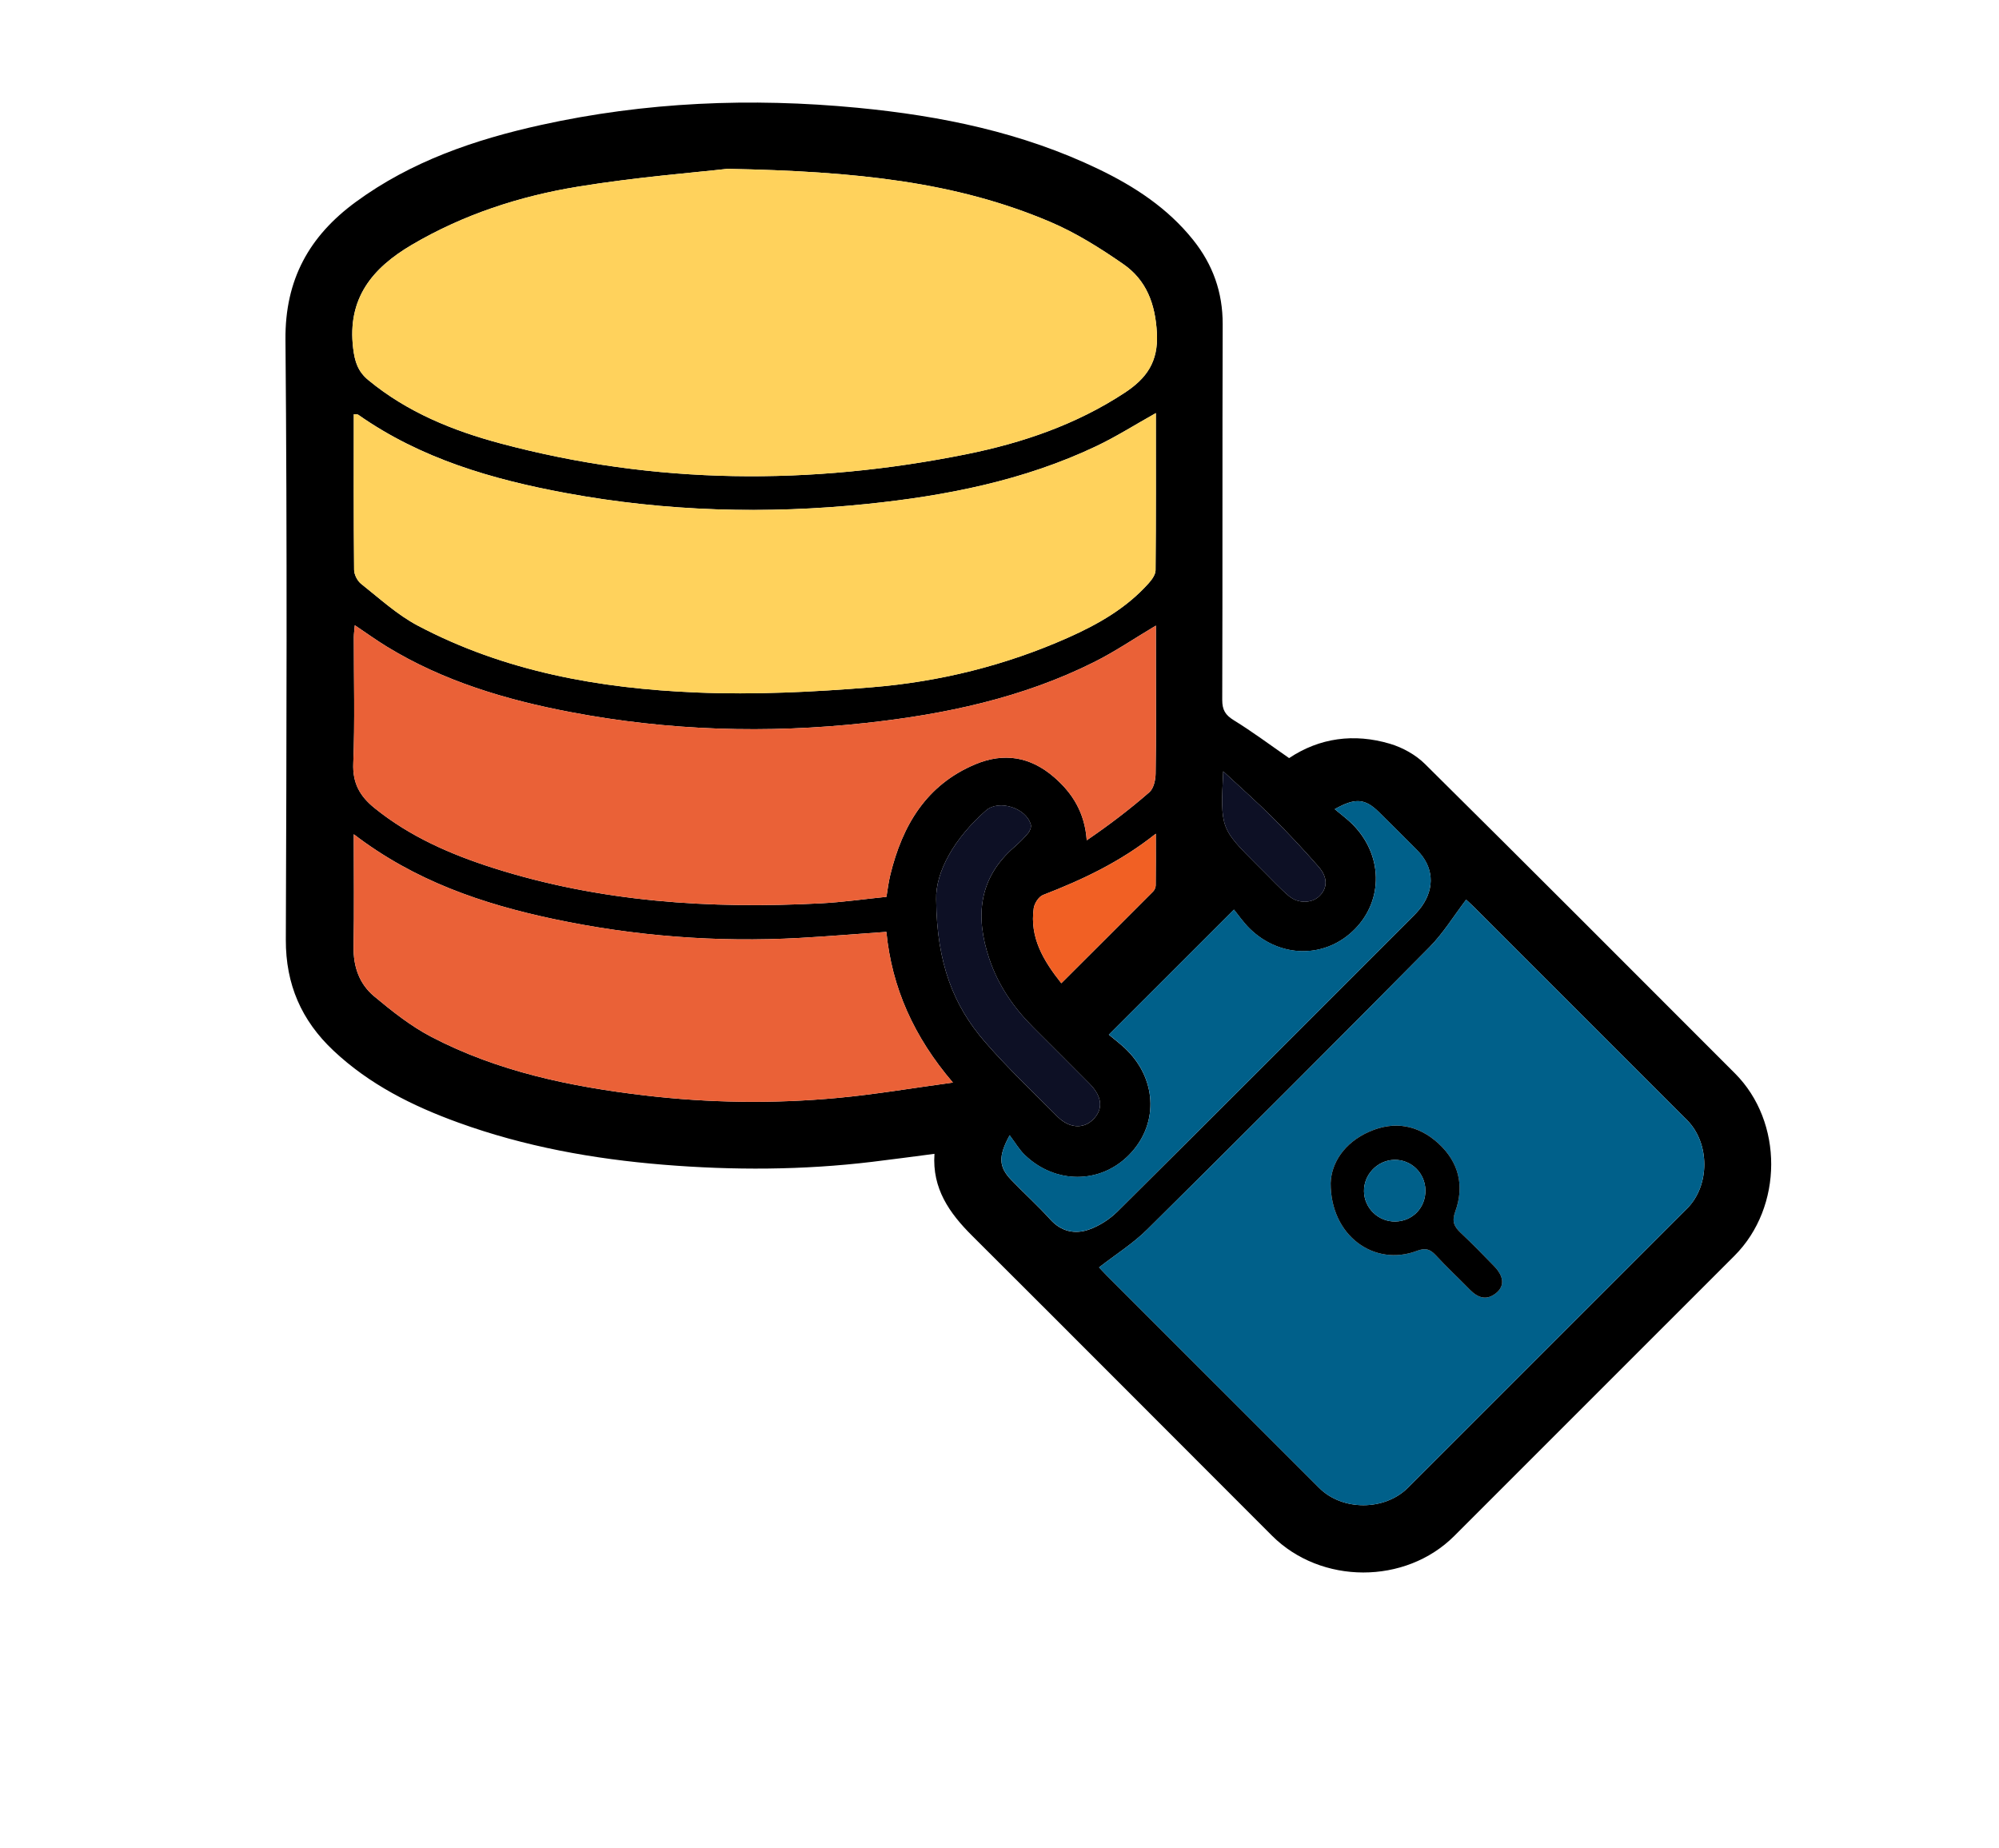
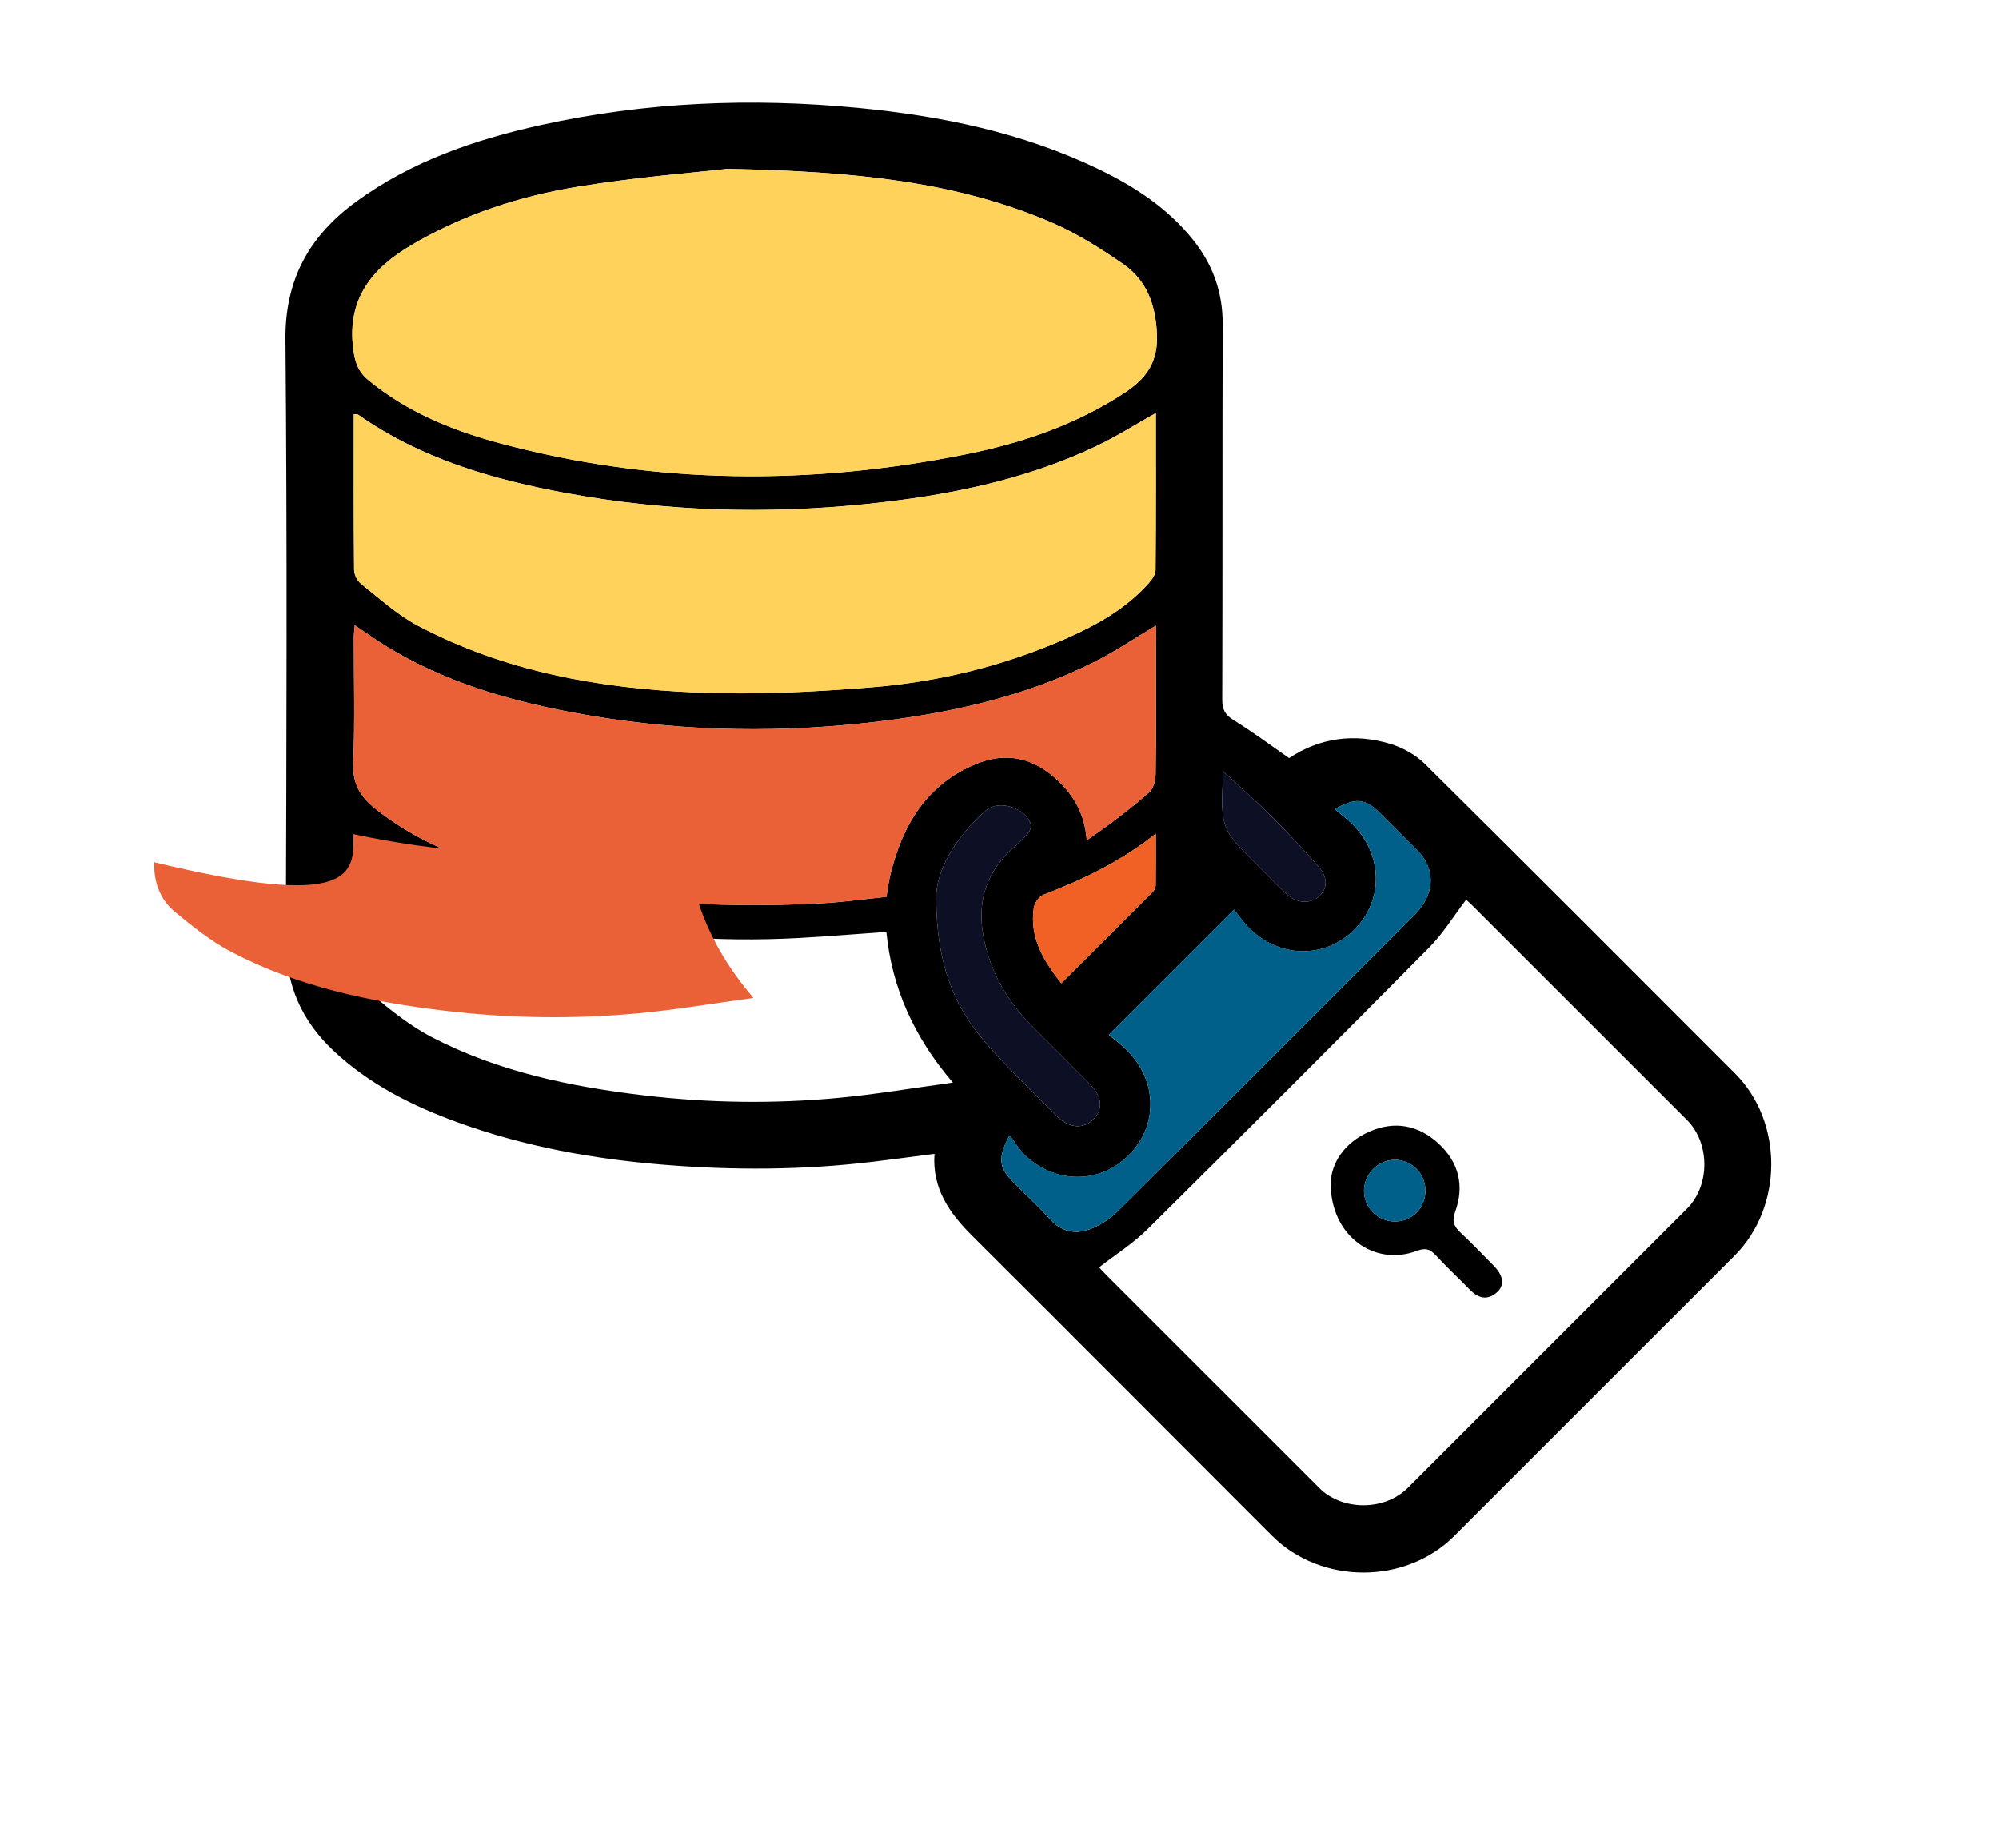
<svg xmlns="http://www.w3.org/2000/svg" version="1.1" id="Layer_1" x="0px" y="0px" viewBox="0 0 720.99 666.45" enable-background="new 0 0 720.99 666.45" xml:space="preserve">
  <g>
    <path d="M464.95,273.41c10.99-7.33,23.44-9,36.34-5.18c4.57,1.35,9.3,3.97,12.67,7.31c37.41,37.05,74.59,74.34,111.8,111.58   c17.5,17.51,17.41,48.17-0.17,65.76c-33.69,33.7-67.39,67.4-101.09,101.08c-17.6,17.59-48.07,17.54-65.73-0.12   c-36.05-36.06-72.03-72.18-108.15-108.17c-8.18-8.15-14.46-16.99-13.58-29.54c-7.73,1-15.06,2-22.41,2.88   c-25.06,3.02-50.15,3.1-75.3,1.05c-25.31-2.06-50.1-6.53-74.02-15.2c-16.54-5.99-32.1-13.76-45.08-25.99   c-11.51-10.84-17.19-23.85-17.14-39.94c0.26-72.15,0.51-144.3-0.13-216.44c-0.19-21.68,8.6-37.37,25.36-49.65   c19.99-14.65,42.88-22.48,66.73-27.75c37.7-8.33,75.81-9.9,114.2-6.22c30.15,2.89,59.49,8.9,86.98,22.13   c13.01,6.26,24.95,14.08,34.1,25.52c7.1,8.88,10.7,18.88,10.66,30.41c-0.15,45.15-0.01,90.31-0.16,135.46   c-0.01,3.66,1.12,5.49,4.19,7.38C451.82,263.96,458.22,268.75,464.95,273.41z M262.33,60.89c-11.34,1.3-32.77,2.97-53.9,6.43   c-21.05,3.44-41.31,10.04-59.92,20.99c-14.27,8.4-23.31,19.34-21.14,37.29c0.59,4.87,1.72,8.38,5.46,11.47   c14.05,11.61,30.52,18.28,47.78,22.88c55.69,14.87,111.86,15.18,168.15,3.82c20.11-4.06,39.43-10.67,56.84-22.1   c7.91-5.2,12.22-11.14,11.66-21.54c-0.57-10.59-3.78-19.11-12.18-24.92c-8.29-5.74-17-11.22-26.24-15.16   C344.9,65.6,308.92,61.78,262.33,60.89z M396.41,457.08c0.47,0.49,1.56,1.72,2.73,2.88c25.56,25.57,51.12,51.14,76.7,76.69   c8.32,8.31,23.58,8.27,31.93-0.07c33.58-33.57,67.16-67.14,100.72-100.72c8.3-8.31,8.27-23.61-0.04-31.92   c-25.68-25.69-51.36-51.37-77.05-77.04c-1.15-1.15-2.38-2.21-2.6-2.42c-4.49,5.89-8.28,12.13-13.27,17.17   c-33.75,34.1-67.69,68.03-101.77,101.79C408.69,448.46,402.5,452.34,396.41,457.08z M416.89,148.98   c-7.57,4.24-14.31,8.52-21.47,11.92c-26.17,12.43-54.2,17.91-82.75,20.85c-36.29,3.75-72.51,2.71-108.44-3.92   c-26.64-4.92-52.42-12.39-75-28.24c-0.32-0.22-0.86-0.12-1.62-0.21c0,18.83-0.07,37.48,0.11,56.12c0.02,1.73,1.18,4,2.55,5.08   c6.62,5.24,12.99,11.12,20.38,15.03c31.37,16.59,65.59,22.68,100.51,24.13c21.05,0.87,42.28-0.17,63.3-1.88   c24.44-1.99,48.19-7.86,70.73-17.88c10.85-4.83,21.12-10.66,29.15-19.69c1.14-1.28,2.42-3.07,2.44-4.63   C416.95,186.88,416.89,168.08,416.89,148.98z M416.9,225.62c-7.72,4.6-14.72,9.37-22.23,13.13   c-25.93,12.99-53.88,18.87-82.44,21.99c-35.64,3.9-71.19,2.79-106.44-3.92c-23.3-4.43-45.88-11.14-66.32-23.65   c-3.78-2.31-7.38-4.92-11.5-7.68c-0.15,1.78-0.35,3.05-0.35,4.31c-0.02,15.16,0.41,30.35-0.2,45.49   c-0.29,7.21,2.41,11.89,7.66,16.13c12.78,10.33,27.5,16.74,42.96,21.66c38.46,12.22,77.99,14.79,117.98,12.71   c7.92-0.41,15.8-1.55,23.7-2.35c0.26-1.74,0.42-2.88,0.62-4.01c0.23-1.31,0.45-2.62,0.77-3.92c4.36-17.81,12.93-32.44,30.69-39.88   c10.33-4.32,19.83-2.73,28.35,4.63c6.77,5.85,11.11,12.93,11.81,22.79c8-5.45,15.49-11.14,22.57-17.32   c1.55-1.35,2.24-4.39,2.27-6.67c0.21-13.33,0.1-26.66,0.1-39.99C416.9,234.64,416.9,230.22,416.9,225.62z M127.6,300.87   c0,14.36,0.17,27.5-0.07,40.63c-0.13,7.16,2.1,13.39,7.4,17.81c6.47,5.39,13.22,10.76,20.64,14.63   c24.05,12.55,50.22,17.96,76.93,21.12c23.23,2.74,46.52,3.06,69.78,0.89c13.48-1.26,26.86-3.55,41.41-5.52   c-14.12-16.5-22.04-34.27-24-54.35c-10.78,0.76-21.05,1.62-31.34,2.19c-29.9,1.65-59.53-0.65-88.81-6.86   C174.04,325.99,149.63,317.74,127.6,300.87z M481.41,291.82c2.49,2.11,4.67,3.68,6.52,5.57c10.79,10.94,11.1,27.07,0.81,37.62   c-10.46,10.72-26.89,10.75-37.99-0.08c-2.33-2.28-4.2-5.04-5.7-6.87c-15.49,15.48-29.93,29.91-45.12,45.1   c2.02,1.72,4.59,3.59,6.78,5.84c10.81,11.06,10.96,26.95,0.47,37.57c-10.38,10.51-26.62,10.55-37.61-0.06   c-1.98-1.92-3.41-4.41-5.41-7.06c-4.21,7.67-3.91,11.42,0.56,16.08c4.61,4.81,9.59,9.27,14.04,14.22c4,4.45,8.91,5.48,14.01,3.69   c3.76-1.32,7.47-3.72,10.31-6.54c35.34-35.09,70.51-70.33,105.71-105.55c1.41-1.41,2.84-2.84,3.99-4.46   c4.85-6.86,4.2-14.4-1.63-20.23c-4.59-4.59-9.15-9.22-13.8-13.76C492.37,288,488.87,287.62,481.41,291.82z M337.66,324.38   c0.18,23.2,6.37,38.42,17.58,51.37c8.16,9.42,17.28,18,26.07,26.87c4.21,4.26,9.28,4.66,12.79,1.28c3.9-3.75,3.56-8.32-1.11-13.05   c-6.79-6.87-13.65-13.66-20.47-20.5c-7.02-7.05-12.52-15.08-15.71-24.58c-5.16-15.32-3.85-29.17,9.16-40.39   c1.76-1.52,3.42-3.19,4.9-4.97c0.63-0.76,1.15-2.12,0.92-2.99c-1.63-6.03-11.51-9.18-16.14-5.14   C344.17,302.29,337.36,314.54,337.66,324.38z M382.79,354.6c11.25-11.23,22.2-22.13,33.1-33.08c0.53-0.53,0.93-1.45,0.94-2.19   c0.08-5.88,0.04-11.76,0.04-18.65c-12.88,10.24-26.52,16.61-40.67,22.09c-1.54,0.6-3.11,3.01-3.36,4.77   C371.34,338.07,376.25,346.37,382.79,354.6z M441.19,278.19c-1,20.56-1,20.56,12.28,33.82c0.82,0.82,1.64,1.65,2.47,2.46   c2.96,2.91,5.77,6.01,8.93,8.67c3.36,2.83,8.28,2.66,10.96,0.07c2.99-2.87,3.16-6.73-0.24-10.62   c-5.35-6.12-10.92-12.07-16.67-17.82C453.46,289.33,447.65,284.21,441.19,278.19z" />
    <path fill="#FFD25C" d="M262.33,60.89c46.59,0.89,82.58,4.71,116.52,19.16c9.24,3.93,17.95,9.42,26.24,15.16   c8.4,5.81,11.61,14.32,12.18,24.92c0.55,10.4-3.75,16.35-11.66,21.54c-17.4,11.43-36.73,18.03-56.84,22.1   c-56.28,11.37-112.45,11.05-168.15-3.82c-17.26-4.61-33.73-11.28-47.78-22.88c-3.74-3.09-4.87-6.59-5.46-11.47   c-2.17-17.95,6.87-28.89,21.14-37.29c18.61-10.95,38.87-17.55,59.92-20.99C229.56,63.86,250.99,62.2,262.33,60.89z" />
-     <path fill="#00608A" d="M396.41,457.08c6.1-4.74,12.28-8.63,17.34-13.64c34.09-33.77,68.02-67.69,101.77-101.79   c4.99-5.04,8.78-11.29,13.27-17.17c0.23,0.21,1.46,1.27,2.6,2.42c25.69,25.67,51.37,51.35,77.05,77.04   c8.31,8.31,8.34,23.62,0.04,31.92c-33.57,33.58-67.14,67.16-100.72,100.72c-8.35,8.35-23.61,8.38-31.93,0.07   c-25.58-25.55-51.14-51.12-76.7-76.69C397.97,458.8,396.87,457.58,396.41,457.08z M479.93,426.67   c-0.05,19.08,15.75,30.26,31.11,24.46c3.06-1.16,4.74-0.65,6.81,1.59c3.95,4.28,8.23,8.25,12.3,12.42   c2.97,3.04,6.19,4.02,9.65,1.05c2.94-2.52,2.57-5.95-0.92-9.56c-3.94-4.07-7.9-8.12-12.02-12c-2.38-2.24-3.3-4.07-1.99-7.66   c3.38-9.29,1.27-17.83-6.04-24.56c-7.27-6.69-15.88-8.3-24.98-4.27C484.8,412.14,480.2,419.41,479.93,426.67z" />
    <path fill="#FFD25C" d="M416.89,148.98c0,19.09,0.06,37.89-0.11,56.69c-0.01,1.56-1.3,3.35-2.44,4.63   c-8.03,9.02-18.29,14.86-29.15,19.69c-22.53,10.02-46.29,15.9-70.73,17.88c-21.02,1.71-42.25,2.76-63.3,1.88   c-34.92-1.45-69.14-7.54-100.51-24.13c-7.38-3.9-13.75-9.79-20.38-15.03c-1.37-1.08-2.54-3.35-2.55-5.08   c-0.18-18.64-0.11-37.29-0.11-56.12c0.76,0.09,1.3-0.01,1.62,0.21c22.57,15.86,48.36,23.32,75,28.24   c35.92,6.63,72.14,7.67,108.44,3.92c28.55-2.95,56.58-8.43,82.75-20.85C402.58,157.5,409.32,153.22,416.89,148.98z" />
    <path fill="#EA6137" d="M416.9,225.62c0,4.6,0,9.02,0,13.45c0,13.33,0.11,26.66-0.1,39.99c-0.04,2.28-0.72,5.32-2.27,6.67   c-7.08,6.17-14.57,11.87-22.57,17.32c-0.7-9.86-5.04-16.95-11.81-22.79c-8.52-7.36-18.02-8.95-28.35-4.63   c-17.76,7.44-26.33,22.07-30.69,39.88c-0.32,1.29-0.54,2.61-0.77,3.92c-0.2,1.13-0.35,2.28-0.62,4.01   c-7.89,0.8-15.78,1.94-23.7,2.35c-39.99,2.07-79.52-0.49-117.98-12.71c-15.46-4.91-30.18-11.33-42.96-21.66   c-5.25-4.24-7.95-8.92-7.66-16.13c0.61-15.14,0.18-30.32,0.2-45.49c0-1.26,0.2-2.52,0.35-4.31c4.12,2.77,7.72,5.37,11.5,7.68   c20.45,12.51,43.03,19.22,66.32,23.65c35.25,6.71,70.81,7.82,106.44,3.92c28.56-3.12,56.51-9,82.44-21.99   C402.18,234.99,409.18,230.22,416.9,225.62z" />
-     <path fill="#EA6137" d="M127.6,300.87c22.02,16.87,46.44,25.13,71.95,30.54c29.28,6.21,58.91,8.51,88.81,6.86   c10.29-0.57,20.56-1.43,31.34-2.19c1.96,20.08,9.88,37.85,24,54.35c-14.55,1.98-27.93,4.26-41.41,5.52   c-23.26,2.18-46.56,1.86-69.78-0.89c-26.71-3.16-52.88-8.57-76.93-21.12c-7.42-3.87-14.17-9.24-20.64-14.63   c-5.31-4.42-7.53-10.65-7.4-17.81C127.77,328.37,127.6,315.23,127.6,300.87z" />
+     <path fill="#EA6137" d="M127.6,300.87c29.28,6.21,58.91,8.51,88.81,6.86   c10.29-0.57,20.56-1.43,31.34-2.19c1.96,20.08,9.88,37.85,24,54.35c-14.55,1.98-27.93,4.26-41.41,5.52   c-23.26,2.18-46.56,1.86-69.78-0.89c-26.71-3.16-52.88-8.57-76.93-21.12c-7.42-3.87-14.17-9.24-20.64-14.63   c-5.31-4.42-7.53-10.65-7.4-17.81C127.77,328.37,127.6,315.23,127.6,300.87z" />
    <path fill="#00608A" d="M481.41,291.82c7.46-4.19,10.96-3.82,15.95,1.05c4.64,4.54,9.2,9.17,13.8,13.76   c5.83,5.82,6.48,13.37,1.63,20.23c-1.14,1.62-2.58,3.05-3.99,4.46c-35.2,35.22-70.38,70.47-105.71,105.55   c-2.84,2.82-6.56,5.22-10.31,6.54c-5.09,1.79-10.01,0.76-14.01-3.69c-4.45-4.94-9.43-9.41-14.04-14.22   c-4.47-4.66-4.77-8.42-0.56-16.08c2,2.65,3.43,5.14,5.41,7.06c10.99,10.61,27.23,10.57,37.61,0.06   c10.49-10.61,10.34-26.51-0.47-37.57c-2.19-2.24-4.77-4.12-6.78-5.84c15.19-15.19,29.64-29.62,45.12-45.1   c1.5,1.83,3.37,4.6,5.7,6.87c11.1,10.83,27.53,10.81,37.99,0.08c10.29-10.55,9.98-26.67-0.81-37.62   C486.07,295.5,483.9,293.93,481.41,291.82z" />
    <path fill="#0D1025" d="M337.66,324.38c-0.3-9.84,6.51-22.1,17.99-32.11c4.62-4.04,14.51-0.89,16.14,5.14   c0.24,0.87-0.29,2.23-0.92,2.99c-1.48,1.78-3.14,3.45-4.9,4.97c-13.01,11.22-14.31,25.07-9.16,40.39   c3.2,9.5,8.69,17.53,15.71,24.58c6.81,6.84,13.68,13.63,20.47,20.5c4.67,4.73,5.01,9.31,1.11,13.05   c-3.51,3.37-8.58,2.98-12.79-1.28c-8.78-8.87-17.91-17.45-26.07-26.87C344.03,362.8,337.84,347.58,337.66,324.38z" />
    <path fill="#F16024" d="M382.79,354.6c-6.54-8.23-11.44-16.52-9.95-27.06c0.25-1.76,1.82-4.17,3.36-4.77   c14.15-5.48,27.8-11.84,40.67-22.09c0,6.89,0.03,12.77-0.04,18.65c-0.01,0.74-0.42,1.66-0.94,2.19   C404.99,332.46,394.04,343.37,382.79,354.6z" />
    <path fill="#0D1025" d="M441.19,278.19c6.47,6.02,12.27,11.13,17.73,16.59c5.75,5.75,11.32,11.7,16.67,17.82   c3.4,3.89,3.22,7.74,0.24,10.62c-2.69,2.59-7.6,2.76-10.96-0.07c-3.17-2.67-5.97-5.76-8.93-8.67c-0.83-0.82-1.65-1.64-2.47-2.46   C440.18,298.75,440.18,298.75,441.19,278.19z" />
    <path d="M479.93,426.67c0.27-7.26,4.87-14.53,13.92-18.53c9.11-4.02,17.71-2.41,24.98,4.27c7.32,6.73,9.43,15.27,6.04,24.56   c-1.3,3.59-0.39,5.42,1.99,7.66c4.12,3.88,8.08,7.93,12.02,12c3.49,3.6,3.87,7.04,0.92,9.56c-3.47,2.97-6.68,1.99-9.65-1.05   c-4.07-4.17-8.35-8.14-12.3-12.42c-2.07-2.24-3.75-2.75-6.81-1.59C495.68,456.93,479.88,445.75,479.93,426.67z M514.11,429.23   c-0.1-6.18-5.13-11.07-11.25-10.93c-6.06,0.15-11.01,5.31-10.9,11.37c0.11,6.1,5.23,10.99,11.34,10.87   C509.54,440.4,514.21,435.51,514.11,429.23z" />
    <path fill="#00608A" d="M514.11,429.23c0.1,6.29-4.58,11.18-10.81,11.31c-6.11,0.13-11.23-4.77-11.34-10.87   c-0.11-6.06,4.84-11.22,10.9-11.37C508.98,418.15,514.02,423.04,514.11,429.23z" />
  </g>
</svg>